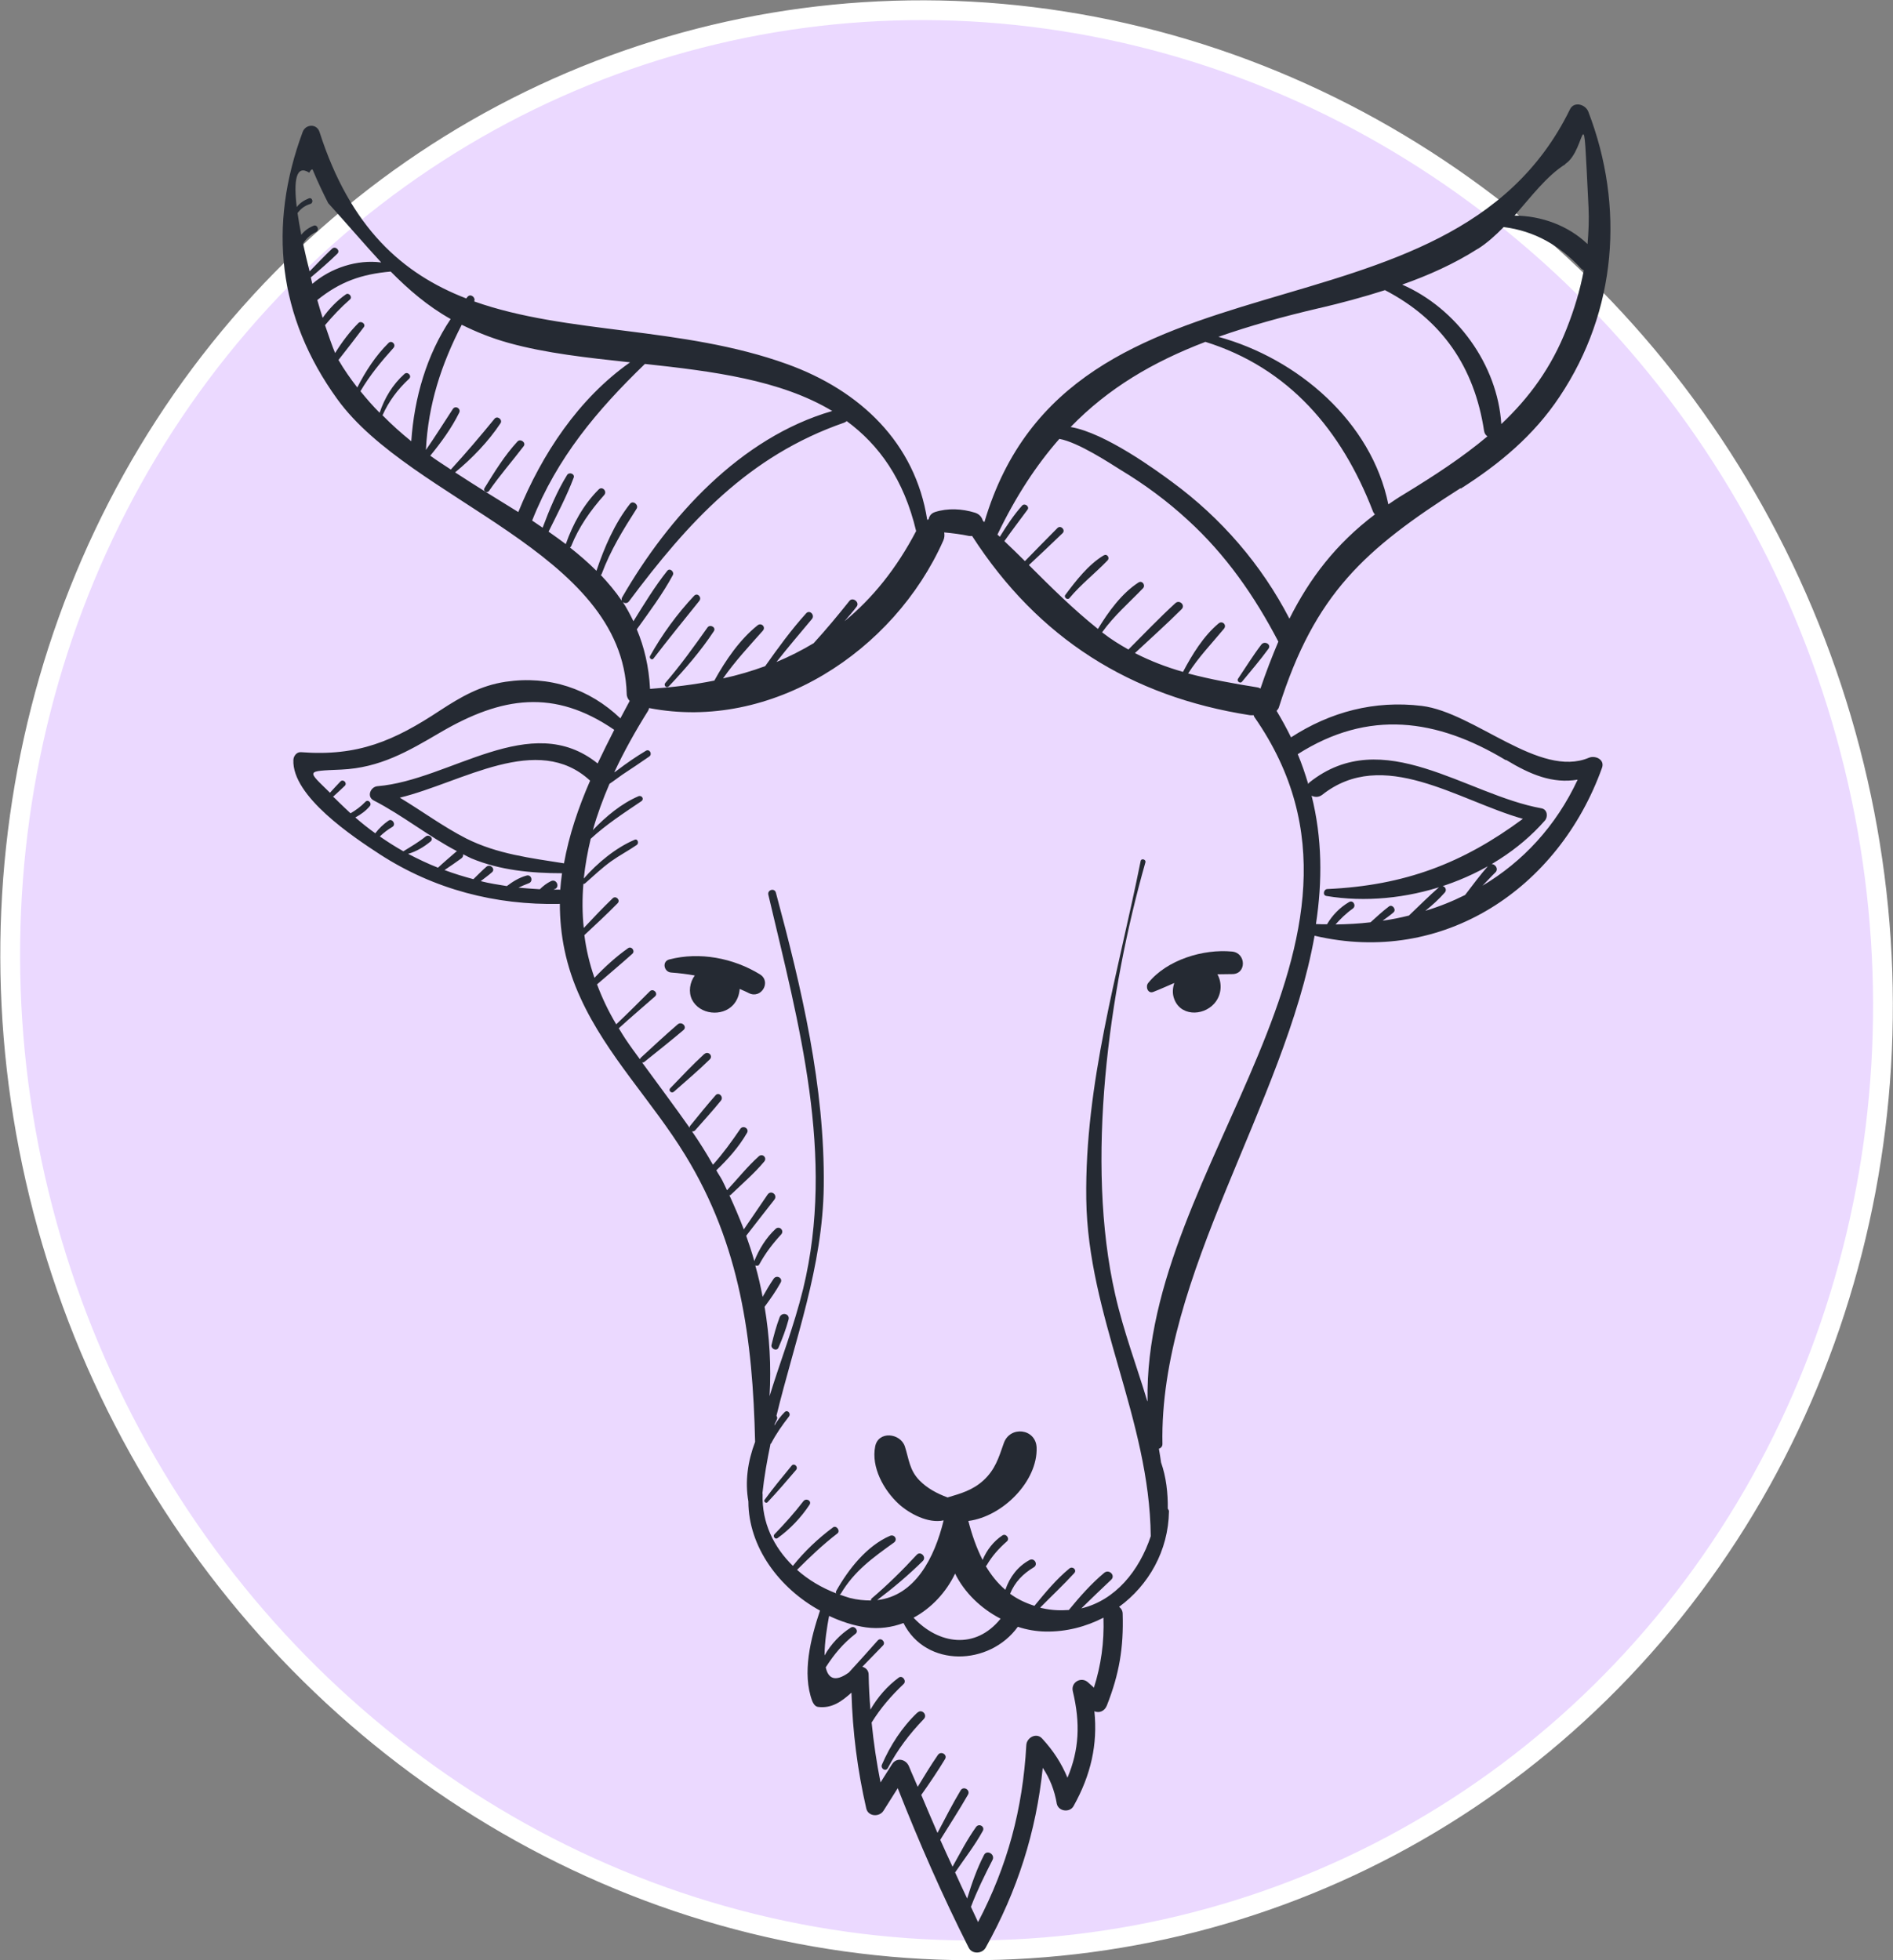
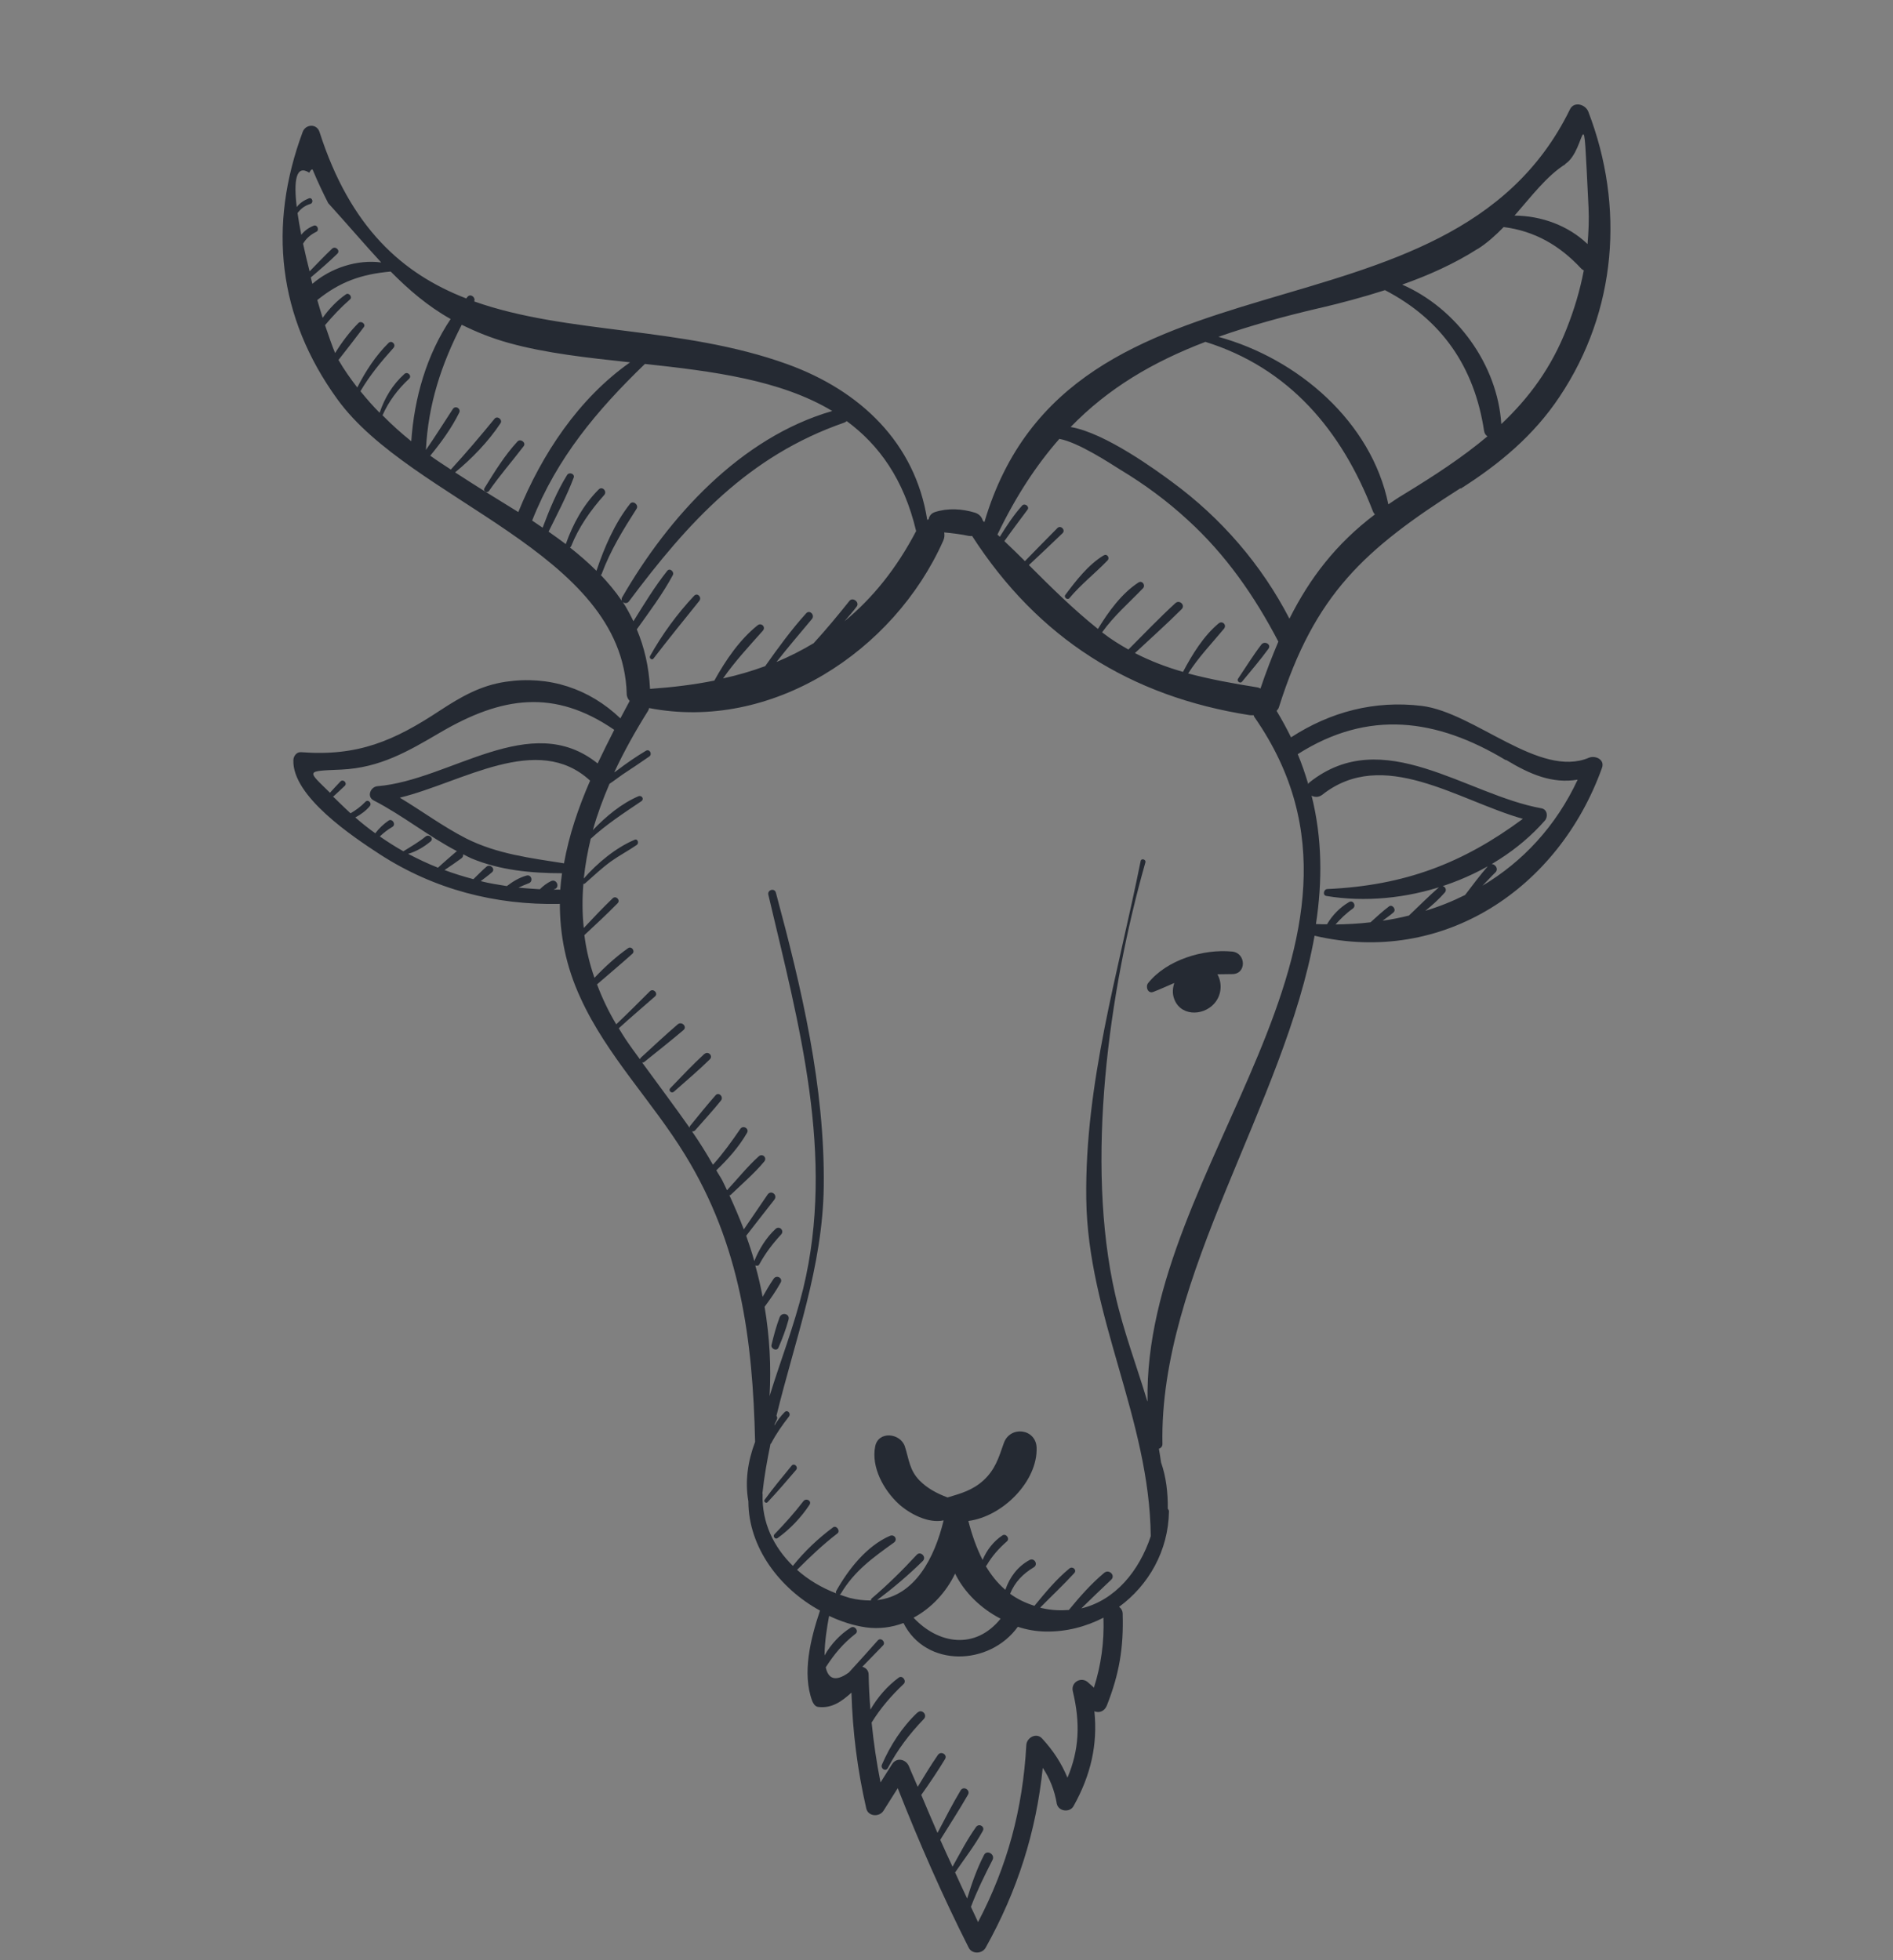
<svg xmlns="http://www.w3.org/2000/svg" id="_Слой_2" data-name="Слой 2" viewBox="0 0 95.69 99.11">
  <rect x="0" y="0" width="95.69" height="99.11" fill="#808080" stroke="none" />
  <defs>
    <style> .cls-1 { fill: #ebd9ff; stroke: #fff; stroke-miterlimit: 10; } .cls-2 { fill: #252a33; stroke-width: 0px; } </style>
  </defs>
  <g id="BACKGROUND">
-     <ellipse class="cls-1" cx="47.85" cy="49.56" rx="47.12" ry="49.25" transform="translate(-13.12 17.49) rotate(-18.26)" />
-   </g>
+     </g>
  <g id="OBJECTS">
    <g>
      <path class="cls-2" d="M73.83,24.71c1.97-1.25,3.71-2.7,5.01-4.66,2.89-4.33,3.29-9.61,1.45-14.4-.14-.37-.72-.55-.93-.12-6.13,12.55-25.28,6.21-29.6,20.87-.03-.02-.05-.05-.08-.08-.05-.17-.17-.33-.4-.4-.65-.2-1.37-.24-2.02-.03-.21.07-.29.22-.32.37-.02,0-.04.02-.07.02-.61-3.88-3.37-6.53-7.08-7.87-5.32-1.92-11.12-1.5-15.82-3.17.09-.2-.18-.41-.33-.24-.03.03-.05.06-.07.09-3.21-1.24-5.86-3.56-7.42-8.42-.14-.43-.7-.4-.85,0-1.76,4.74-1.26,9.35,1.75,13.51,3.74,5.18,14.43,7.7,14.63,14.9,0,.16.07.27.15.36-.16.29-.31.59-.47.88-1.57-1.5-3.6-2.18-5.8-1.85-1.27.19-2.24.75-3.3,1.44-2.34,1.55-4.17,2.34-7.04,2.12-.22-.02-.38.19-.39.39-.08,1.84,3.03,3.9,4.38,4.78,2.74,1.77,5.84,2.57,9.08,2.5,0,0,0,0,.01,0,0,1.54.29,3.13,1.05,4.77,1.33,2.91,3.63,5.22,5.28,7.92,2.8,4.56,3.42,9.33,3.54,14.51-.37.98-.52,2-.34,3.01,0,2.31,1.57,4.4,3.62,5.52-.47,1.4-.92,3.17-.39,4.58.05.12.14.27.29.29.7.09,1.2-.28,1.69-.72.06,1.99.3,3.9.75,5.86.1.41.66.44.87.11.24-.38.48-.76.72-1.14,1.08,2.74,2.26,5.44,3.59,8.07.17.33.67.31.85,0,1.61-2.88,2.56-5.87,2.89-9.1.36.54.6,1.15.71,1.82.09.39.66.46.85.11.88-1.58,1.22-3.12,1.05-4.79.25.11.52-.01.63-.29.63-1.6.85-2.92.8-4.63,0-.17-.08-.28-.18-.36,1.49-1.09,2.49-2.83,2.52-4.83,0-.06-.04-.09-.06-.13.01-.79-.08-1.6-.34-2.34-.03-.23-.07-.46-.11-.69.1-.04.18-.11.18-.24-.17-8.53,6.18-17.19,7.69-25.7,6.5,1.53,12.34-2.38,14.53-8.49.15-.42-.34-.64-.66-.51-2.5,1.06-5.78-2.29-8.45-2.62-2.39-.29-4.62.3-6.61,1.59-.22-.45-.46-.89-.73-1.34.05-.06.1-.11.12-.19,1.81-5.73,4.33-7.98,9.18-11.07ZM79.12,8.29c1.11-.7.87-4,1.18,2.21.03.62,0,1.23-.05,1.84-.98-.94-2.34-1.43-3.69-1.44.85-.97,1.63-2.01,2.57-2.6ZM74.71,12.58c.47-.3.9-.69,1.3-1.1,1.57.2,2.83.93,3.91,2.09.04.05.09.07.14.1-.19,1-.48,1.97-.86,2.93-.78,2-1.92,3.53-3.31,4.84-.19-3-2.26-5.85-5.01-7.05,1.33-.47,2.63-1.05,3.82-1.81ZM66.69,15.58c1.11-.26,2.23-.56,3.32-.91,2.87,1.49,4.52,3.88,5.01,7.12.02.13.09.22.17.27-1.27,1.07-2.7,2-4.24,2.94-.27.16-.52.33-.77.5-.85-4.18-4.58-7.37-8.59-8.47,1.56-.55,3.25-1.02,5.09-1.45ZM60.92,17.28c4.24,1.32,6.9,4.48,8.48,8.57.02.06.06.11.1.16-1.97,1.49-3.29,3.22-4.32,5.27-1.41-2.73-3.45-5.09-5.93-6.91-.77-.57-3.39-2.49-5.13-2.78,1.91-1.97,4.16-3.29,6.8-4.3ZM15.73,14.01c.45-.38.9-.77,1.32-1.18.17-.16-.09-.41-.26-.26-.39.37-.76.76-1.14,1.15-.12-.47-.23-.94-.33-1.4.15-.25.36-.45.67-.6.17-.08.05-.38-.13-.31-.26.1-.47.26-.63.46-.08-.39-.14-.76-.19-1.1.17-.22.36-.37.65-.46.18-.06.1-.35-.08-.28-.25.1-.46.24-.61.44-.16-1.33-.04-2.17.63-1.74.1-.18.17-.21.2-.09.23.55.49,1.1.76,1.63.98,1.08,1.83,2.08,2.68,3-1.21-.16-2.54.27-3.48,1.08-.03-.11-.06-.22-.08-.33ZM19.33,21.01c.32-.72.77-1.32,1.35-1.86.16-.15-.08-.39-.24-.24-.59.53-1,1.21-1.25,1.96-.34-.34-.66-.71-.97-1.09.47-.8,1.04-1.49,1.67-2.19.15-.17-.09-.41-.25-.25-.65.64-1.16,1.43-1.58,2.25-.34-.44-.66-.89-.95-1.39.43-.55.86-1.1,1.28-1.66.12-.16-.14-.34-.27-.21-.44.44-.84.97-1.18,1.52-.14-.33-.31-.82-.51-1.41.39-.46.79-.89,1.26-1.3.14-.12-.05-.36-.2-.26-.45.31-.85.73-1.18,1.19-.09-.28-.18-.58-.27-.9,1.15-.93,2.24-1.31,3.71-1.44.91.92,1.86,1.74,3.03,2.4-1.22,1.82-1.84,3.99-1.99,6.18-.51-.41-.99-.84-1.45-1.31ZM23.01,23.88c.86-.71,1.68-1.56,2.29-2.48.12-.18-.16-.4-.3-.23-.72.88-1.44,1.73-2.21,2.57-.35-.23-.71-.46-1.04-.7.55-.67,1.08-1.4,1.46-2.17.11-.21-.19-.39-.32-.19-.45.69-.89,1.39-1.36,2.07.11-2.3.78-4.33,1.81-6.33.71.35,1.48.67,2.38.92,1.87.52,3.99.75,6.13.98-2.6,1.83-4.46,4.64-5.65,7.57-1.09-.67-2.16-1.33-3.2-2.01ZM31.42,30.36c-.31-.46-.67-.88-1.05-1.29.01-.01.03-.02.04-.04.45-1.21,1.08-2.23,1.77-3.31.12-.19-.18-.44-.33-.25-.78.99-1.3,2.2-1.7,3.39-.41-.41-.86-.8-1.34-1.18.02-.02.05-.03.06-.06.39-.98.97-1.8,1.67-2.59.17-.19-.1-.47-.28-.28-.77.77-1.3,1.74-1.66,2.76-.28-.21-.57-.42-.87-.63.44-.89.92-1.8,1.27-2.73.07-.19-.22-.3-.33-.14-.51.82-.9,1.76-1.24,2.67-.18-.12-.35-.24-.53-.36,1.25-3.17,3.29-5.59,5.7-7.92,3.41.37,6.84.8,9.47,2.38-4.64,1.34-8.28,5.36-10.62,9.42-.03.05-.03.11-.02.15ZM31.45,30.4c.07.1.24.14.34.01,2.99-4,6.04-7.36,10.88-9.04.05-.02.1-.05.13-.08,1.63,1.2,2.89,2.94,3.51,5.56-1,1.91-2.21,3.4-3.62,4.56.21-.25.43-.49.62-.75.15-.21-.2-.49-.37-.28-.59.74-1.18,1.45-1.81,2.14-.6.36-1.23.68-1.88.95.58-.74,1.19-1.45,1.79-2.17.17-.2-.11-.49-.29-.29-.75.83-1.42,1.75-2.07,2.67-.68.25-1.39.46-2.13.62.6-.86,1.3-1.61,2.01-2.41.17-.19-.08-.43-.27-.27-.9.72-1.61,1.76-2.18,2.79-1.03.21-2.12.34-3.25.42-.06-1.15-.3-2.13-.67-3.01.63-.88,1.31-1.79,1.82-2.74.09-.17-.15-.38-.28-.22-.63.79-1.17,1.68-1.71,2.55-.17-.35-.35-.69-.56-1.01ZM16.86,40.26c.19-.17.38-.35.57-.53.14-.14-.08-.36-.22-.22-.18.19-.36.38-.53.57-1.16-1.14-1.26-1.09.57-1.17,1.95-.09,3.36-.91,5.01-1.88,3.11-1.82,5.76-2.21,8.79-.13-.29.57-.57,1.13-.84,1.7-3.39-2.73-7.45.85-11.13,1.15-.35.03-.56.53-.19.72,1.46.75,2.76,1.81,4.22,2.57-.02,0-.03,0-.05.02-.31.27-.62.53-.92.81-.51-.2-1.01-.44-1.51-.7.42-.12.8-.35,1.14-.63.17-.15-.07-.38-.25-.25-.36.29-.74.51-1.13.75-.41-.23-.8-.48-1.19-.75.19-.18.39-.34.63-.48.21-.12,0-.45-.19-.32-.26.18-.48.39-.67.64-.35-.25-.69-.52-1.01-.8.28-.15.53-.33.73-.57.13-.15-.08-.37-.22-.22-.23.24-.48.42-.75.58-.2-.19-.4-.37-.6-.57-.11-.11-.19-.19-.29-.28ZM28.33,45s-.02-.02-.04-.02c-.11,0-.21,0-.32,0,.02,0,.03-.01.05-.02.3-.08.13-.55-.17-.41-.22.11-.4.25-.56.41-.36-.02-.72-.05-1.08-.08.16-.08.33-.15.51-.22.25-.08.15-.47-.11-.39-.36.1-.69.3-.99.53-.44-.07-.89-.14-1.32-.25.19-.15.39-.29.57-.45.19-.16-.09-.44-.28-.28-.23.2-.44.42-.66.63-.49-.13-.98-.28-1.46-.46.29-.19.57-.39.85-.59.08-.06.1-.13.09-.21.14.07.28.15.42.21,1.44.6,3.03.75,4.58.75-.04.28-.07.56-.09.84ZM23.56,42.39c-1.17-.6-2.22-1.38-3.35-2.06,3.16-.77,6.96-3.32,9.62-.86-.6,1.38-1.07,2.77-1.32,4.18-1.7-.27-3.38-.47-4.95-1.26ZM55.29,85.32c-.1-.09-.2-.18-.29-.26-.34-.31-.88-.01-.77.45.39,1.62.32,2.97-.27,4.37-.3-.72-.7-1.35-1.28-1.98-.29-.32-.78-.05-.8.33-.18,3.25-.96,6.12-2.44,8.95-.12-.26-.24-.52-.36-.77.31-.82.69-1.59,1.09-2.37.15-.29-.29-.54-.43-.25-.36.7-.62,1.44-.85,2.2-.21-.44-.41-.88-.61-1.32.47-.69,1-1.37,1.4-2.1.12-.22-.19-.4-.34-.2-.45.63-.81,1.33-1.19,2.01-.21-.45-.42-.91-.62-1.36.47-.76.96-1.51,1.4-2.28.14-.24-.23-.46-.37-.22-.42.7-.79,1.43-1.17,2.15-.28-.64-.55-1.28-.82-1.92.42-.59.83-1.2,1.2-1.81.14-.23-.21-.43-.36-.21-.36.52-.69,1.07-1.02,1.61-.14-.34-.3-.68-.44-1.03-.15-.37-.63-.48-.86-.11-.19.31-.39.61-.58.92-.2-1.01-.35-2.02-.45-3.03.46-.74.98-1.34,1.62-1.95.16-.15-.06-.46-.25-.32-.57.42-1.07.99-1.43,1.62-.05-.59-.08-1.18-.09-1.77,0-.22-.15-.35-.32-.4.35-.36.69-.71,1.04-1.07.17-.17-.1-.44-.26-.26-.48.54-.97,1.09-1.46,1.62-.72.52-1.05.28-1.17-.26.43-.67.87-1.2,1.51-1.7.18-.14-.05-.43-.24-.31-.53.33-1.01.84-1.33,1.41,0-.67.13-1.47.23-2,.6.28,1.23.49,1.87.58.66.09,1.3,0,1.89-.22,1.14,2.27,4.35,2.17,5.78.19,0,0,0,0,0,0,.45.15.92.23,1.39.24,1.07.02,2.06-.25,2.94-.7.04,1.25-.12,2.4-.49,3.56ZM50.58,81.84c-1.28,1.59-3.15,1.29-4.4-.05.91-.49,1.65-1.29,2.1-2.23.47.96,1.31,1.77,2.3,2.28ZM76.13,38.42c1.24.75,2.35,1.21,3.62,1-1.1,2.36-2.78,4.15-4.81,5.36.22-.22.43-.46.65-.67.23-.22-.14-.58-.35-.35-.42.48-.8.99-1.18,1.49-.64.32-1.31.59-2.01.8.35-.28.69-.59.98-.92.17-.19-.09-.45-.28-.28-.53.46-1.02.96-1.53,1.44-.44.11-.88.2-1.33.26.19-.14.38-.27.55-.42.16-.14-.06-.43-.23-.3-.33.25-.63.53-.93.8-.58.07-1.17.1-1.77.11.26-.29.53-.56.87-.8.2-.14.02-.46-.19-.33-.46.27-.84.66-1.11,1.12-.19,0-.37,0-.56-.01.33-2.17.32-4.34-.22-6.49.16.08.35.09.53-.04,3.09-2.45,6.86.28,10.15,1.21-3.04,2.25-5.97,3.37-9.88,3.55-.19,0-.26.32-.05.35,3.89.65,8.42-.82,11.04-3.81.17-.19.13-.56-.16-.62-3.82-.68-8.02-4.28-11.74-1.31-.03.02-.04.05-.06.08-.15-.5-.32-1.01-.53-1.51,3.57-2.27,7.02-1.8,10.51.3ZM57.99,70.83c-.52-1.74-1.19-3.49-1.62-5.39-1.52-6.69-.32-15.34,1.53-21.84.04-.15-.21-.22-.24-.07-1.14,5.68-2.83,11.23-2.75,17.09.08,5.93,3.2,11.12,3.26,17.05-.58,1.75-1.79,3.24-3.51,3.65.5-.49,1-.97,1.51-1.45.23-.22-.11-.55-.35-.35-.66.55-1.24,1.21-1.79,1.88-.42.03-.86.02-1.34-.09-.04,0-.07-.02-.11-.03.57-.58,1.17-1.14,1.72-1.74.15-.16-.07-.37-.24-.24-.66.54-1.22,1.22-1.77,1.89-.47-.15-.88-.35-1.23-.61.24-.59.65-1.01,1.2-1.34.23-.14.03-.49-.21-.37-.61.33-1.01.87-1.23,1.51-.4-.34-.72-.75-.99-1.2.01-.01.03-.01.04-.03.28-.48.61-.85,1.03-1.22.16-.14-.05-.42-.23-.3-.45.3-.79.74-1,1.24-.31-.61-.54-1.27-.72-1.97,1.76-.23,3.51-2.03,3.45-3.71-.04-.97-1.35-1.12-1.66-.22-.26.74-.43,1.33-1.03,1.88-.55.5-1.14.66-1.81.86-.52-.19-1.03-.46-1.42-.86-.51-.52-.53-1.07-.74-1.72-.23-.68-1.34-.8-1.5,0-.21,1.05.43,2.21,1.19,2.91.54.49,1.49,1,2.27.83-.46,1.9-1.45,3.82-3.36,4.03.81-.61,1.59-1.27,2.31-1.98.2-.2-.12-.52-.31-.31-.72.78-1.47,1.52-2.28,2.21-.03.03-.04.07-.03.1-.34,0-.69-.03-1.08-.13-.17-.05-.34-.11-.51-.17.02-.01.04-.02.06-.04.69-1.16,1.62-1.82,2.69-2.59.2-.15.03-.43-.2-.34-1.18.51-2.11,1.7-2.72,2.79-.02.04-.02.08,0,.12-.73-.28-1.41-.68-1.98-1.19.65-.65,1.3-1.27,2.04-1.84.17-.13-.06-.44-.23-.3-.74.55-1.44,1.21-2.02,1.94-.96-.94-1.58-2.18-1.53-3.63,0-.02-.01-.02-.01-.04.09-.85.24-1.68.41-2.5,0,0,.02-.01.03-.02.26-.5.56-.92.9-1.36.12-.16-.08-.37-.22-.22-.2.2-.37.43-.51.67,0-.02,0-.05.01-.07.04-.07.06-.14.1-.21.05-.08.03-.15-.01-.21.93-3.83,2.34-7.52,2.39-11.6.06-5.04-1.12-10.02-2.42-14.85-.07-.25-.44-.14-.38.11,1.54,6.54,3.39,13.19,1.76,19.92-.47,1.92-1.16,3.67-1.7,5.43.09-1.52,0-3.03-.25-4.52.29-.39.58-.8.81-1.22.13-.23-.2-.41-.35-.2-.2.29-.38.6-.56.92-.1-.53-.22-1.06-.37-1.59.07.03.16.03.2-.05.31-.57.67-1.04,1.11-1.52.17-.19-.09-.45-.28-.28-.48.44-.84,1.03-1.08,1.63-.12-.43-.26-.86-.41-1.28.47-.61.95-1.22,1.42-1.82.19-.24-.16-.52-.34-.26-.4.59-.8,1.18-1.2,1.76-.22-.58-.47-1.16-.73-1.73.03,0,.06,0,.09-.04.56-.54,1.17-1.06,1.67-1.66.16-.19-.08-.43-.27-.27-.58.52-1.08,1.15-1.61,1.72,0,0,0,0,0,0-.08-.17-.16-.35-.25-.52-.09-.17-.2-.32-.29-.49.59-.56,1.14-1.18,1.55-1.89.13-.22-.2-.41-.34-.2-.43.63-.87,1.24-1.38,1.81-.33-.58-.68-1.14-1.06-1.69.05.01.1,0,.15-.04.44-.5.89-.99,1.31-1.51.16-.19-.11-.46-.27-.27-.44.5-.86,1.02-1.28,1.54-.03.03-.03.07-.03.1-.78-1.11-1.6-2.2-2.4-3.3.04,0,.08,0,.11-.03.66-.53,1.33-1.06,1.98-1.61.2-.17-.09-.46-.29-.29-.64.55-1.26,1.13-1.88,1.7-.02.02-.02.04-.03.07-.25-.34-.5-.68-.74-1.04-.12-.18-.22-.35-.33-.53.6-.55,1.22-1.07,1.83-1.61.18-.16-.09-.43-.26-.26-.56.56-1.12,1.12-1.7,1.67-.4-.67-.72-1.35-.97-2.02.6-.52,1.2-1.02,1.79-1.55.15-.14-.05-.4-.22-.28-.61.43-1.18.95-1.7,1.5-.25-.72-.42-1.44-.51-2.16.57-.53,1.14-1.06,1.68-1.61.16-.16-.09-.41-.25-.25-.5.48-.98.99-1.46,1.5-.08-.74-.08-1.49-.02-2.23.03,0,.06,0,.09-.03.43-.38.84-.77,1.31-1.11.42-.3.88-.54,1.3-.83.12-.08.05-.33-.11-.26-.95.4-1.89,1.18-2.57,1.96.07-.67.19-1.34.35-2.01.79-.73,1.66-1.29,2.56-1.9.16-.11.02-.32-.15-.25-.86.37-1.63,1.01-2.3,1.71.22-.79.51-1.57.84-2.34.23-.15.44-.32.66-.47.45-.3.91-.6,1.35-.91.17-.12.02-.4-.17-.29-.5.3-.98.63-1.44.98-.05.04-.1.08-.16.11.49-1.05,1.07-2.09,1.71-3.11.03-.05.04-.09.05-.14,6.18,1.2,12.38-2.86,14.87-8.46.07-.15.07-.29.05-.42.42.04.84.09,1.26.18.06.01.1,0,.15,0,3.34,5.18,8.01,8.12,14.04,9.06.07.01.13,0,.19,0,.02.04.02.08.05.11,7.92,11.39-5.65,22.64-5.41,34.57ZM63.73,34.82c-.06-.03-.11-.06-.19-.07-1.19-.19-2.35-.4-3.48-.7.53-.83,1.18-1.5,1.81-2.26.16-.19-.08-.43-.27-.27-.76.63-1.34,1.58-1.8,2.45-.84-.24-1.65-.55-2.43-.95.79-.74,1.6-1.46,2.36-2.22.2-.2-.1-.49-.31-.31-.82.75-1.59,1.56-2.38,2.35-.44-.25-.87-.51-1.29-.84-.01-.01-.03-.02-.04-.03.61-.85,1.35-1.48,2.07-2.23.14-.15-.04-.41-.23-.29-.85.55-1.53,1.49-2.05,2.35-1.24-.99-2.37-2.11-3.49-3.23.57-.53,1.14-1.07,1.7-1.61.17-.16-.09-.43-.26-.26-.55.55-1.09,1.11-1.64,1.67-.34-.34-.69-.68-1.04-1.01.38-.54.78-1.06,1.17-1.59.12-.16-.14-.35-.27-.21-.43.48-.79,1.03-1.13,1.58-.04-.04-.08-.08-.12-.11.93-1.94,1.97-3.52,3.13-4.84.96.17,2.6,1.26,3.1,1.57,1.21.73,2.35,1.57,3.39,2.53,1.93,1.76,3.38,3.85,4.58,6.15-.32.76-.63,1.55-.91,2.39Z" />
-       <path class="cls-2" d="M38.41,49.26c-1.34-.82-3.04-1.15-4.58-.75-.38.1-.27.63.09.66.41.03.81.08,1.2.15-.25.34-.33.83-.14,1.22.38.76,1.52.88,2.08.27.21-.23.31-.52.33-.81.15.07.31.13.46.21.63.32,1.16-.58.56-.95Z" />
      <path class="cls-2" d="M62.28,48.11c-1.46-.14-3.3.42-4.24,1.59-.15.18-.02.56.26.45.36-.14.71-.3,1.06-.45-.08.24-.1.5-.03.73.28.95,1.46.97,2.05.31.38-.43.41-1.03.16-1.48.24,0,.49-.01.74-.01.74.01.72-1.07,0-1.14Z" />
      <path class="cls-2" d="M26.16,22.32c-.65.7-1.17,1.55-1.67,2.36-.09.15.13.28.23.14.54-.78,1.17-1.5,1.75-2.26.14-.18-.16-.4-.31-.24Z" />
      <path class="cls-2" d="M33.03,33.3c.76-.99,1.54-1.95,2.32-2.92.14-.18-.09-.43-.26-.26-.85.9-1.63,1.97-2.23,3.05-.06.1.09.23.17.13Z" />
-       <path class="cls-2" d="M33.8,34.71c.82-.87,1.62-1.79,2.28-2.79.14-.2-.19-.38-.32-.19-.68.96-1.36,1.91-2.13,2.8-.1.12.06.29.17.17Z" />
      <path class="cls-2" d="M55.79,28.08c-.78.47-1.41,1.29-1.94,2-.09.12.11.28.21.16.59-.71,1.3-1.25,1.93-1.91.12-.13-.03-.35-.19-.25Z" />
      <path class="cls-2" d="M62.78,34.47c.45-.55.92-1.09,1.34-1.67.16-.22-.2-.42-.36-.21-.42.55-.79,1.15-1.18,1.73-.08.12.11.26.2.15Z" />
      <path class="cls-2" d="M35.6,53.29c-.6.55-1.16,1.15-1.72,1.73-.11.12.06.28.18.18.61-.54,1.24-1.07,1.82-1.64.18-.18-.09-.44-.27-.27Z" />
      <path class="cls-2" d="M39,67.99c-.05.2.26.35.35.15.2-.46.38-.94.51-1.42.08-.3-.34-.4-.45-.12-.17.45-.3.93-.41,1.4Z" />
      <path class="cls-2" d="M40.02,74.1c-.47.57-.94,1.14-1.37,1.73-.07.09.08.2.15.12.5-.53.97-1.08,1.44-1.63.13-.15-.09-.37-.22-.22Z" />
      <path class="cls-2" d="M40.61,75.9c-.46.6-.94,1.13-1.46,1.67-.1.1.03.28.15.2.63-.45,1.2-1.05,1.62-1.69.13-.2-.17-.36-.31-.18Z" />
      <path class="cls-2" d="M46.37,86.59c-.77.73-1.37,1.66-1.79,2.63-.08.2.19.37.3.17.49-.93,1.09-1.72,1.82-2.48.2-.21-.11-.53-.32-.32Z" />
    </g>
  </g>
</svg>